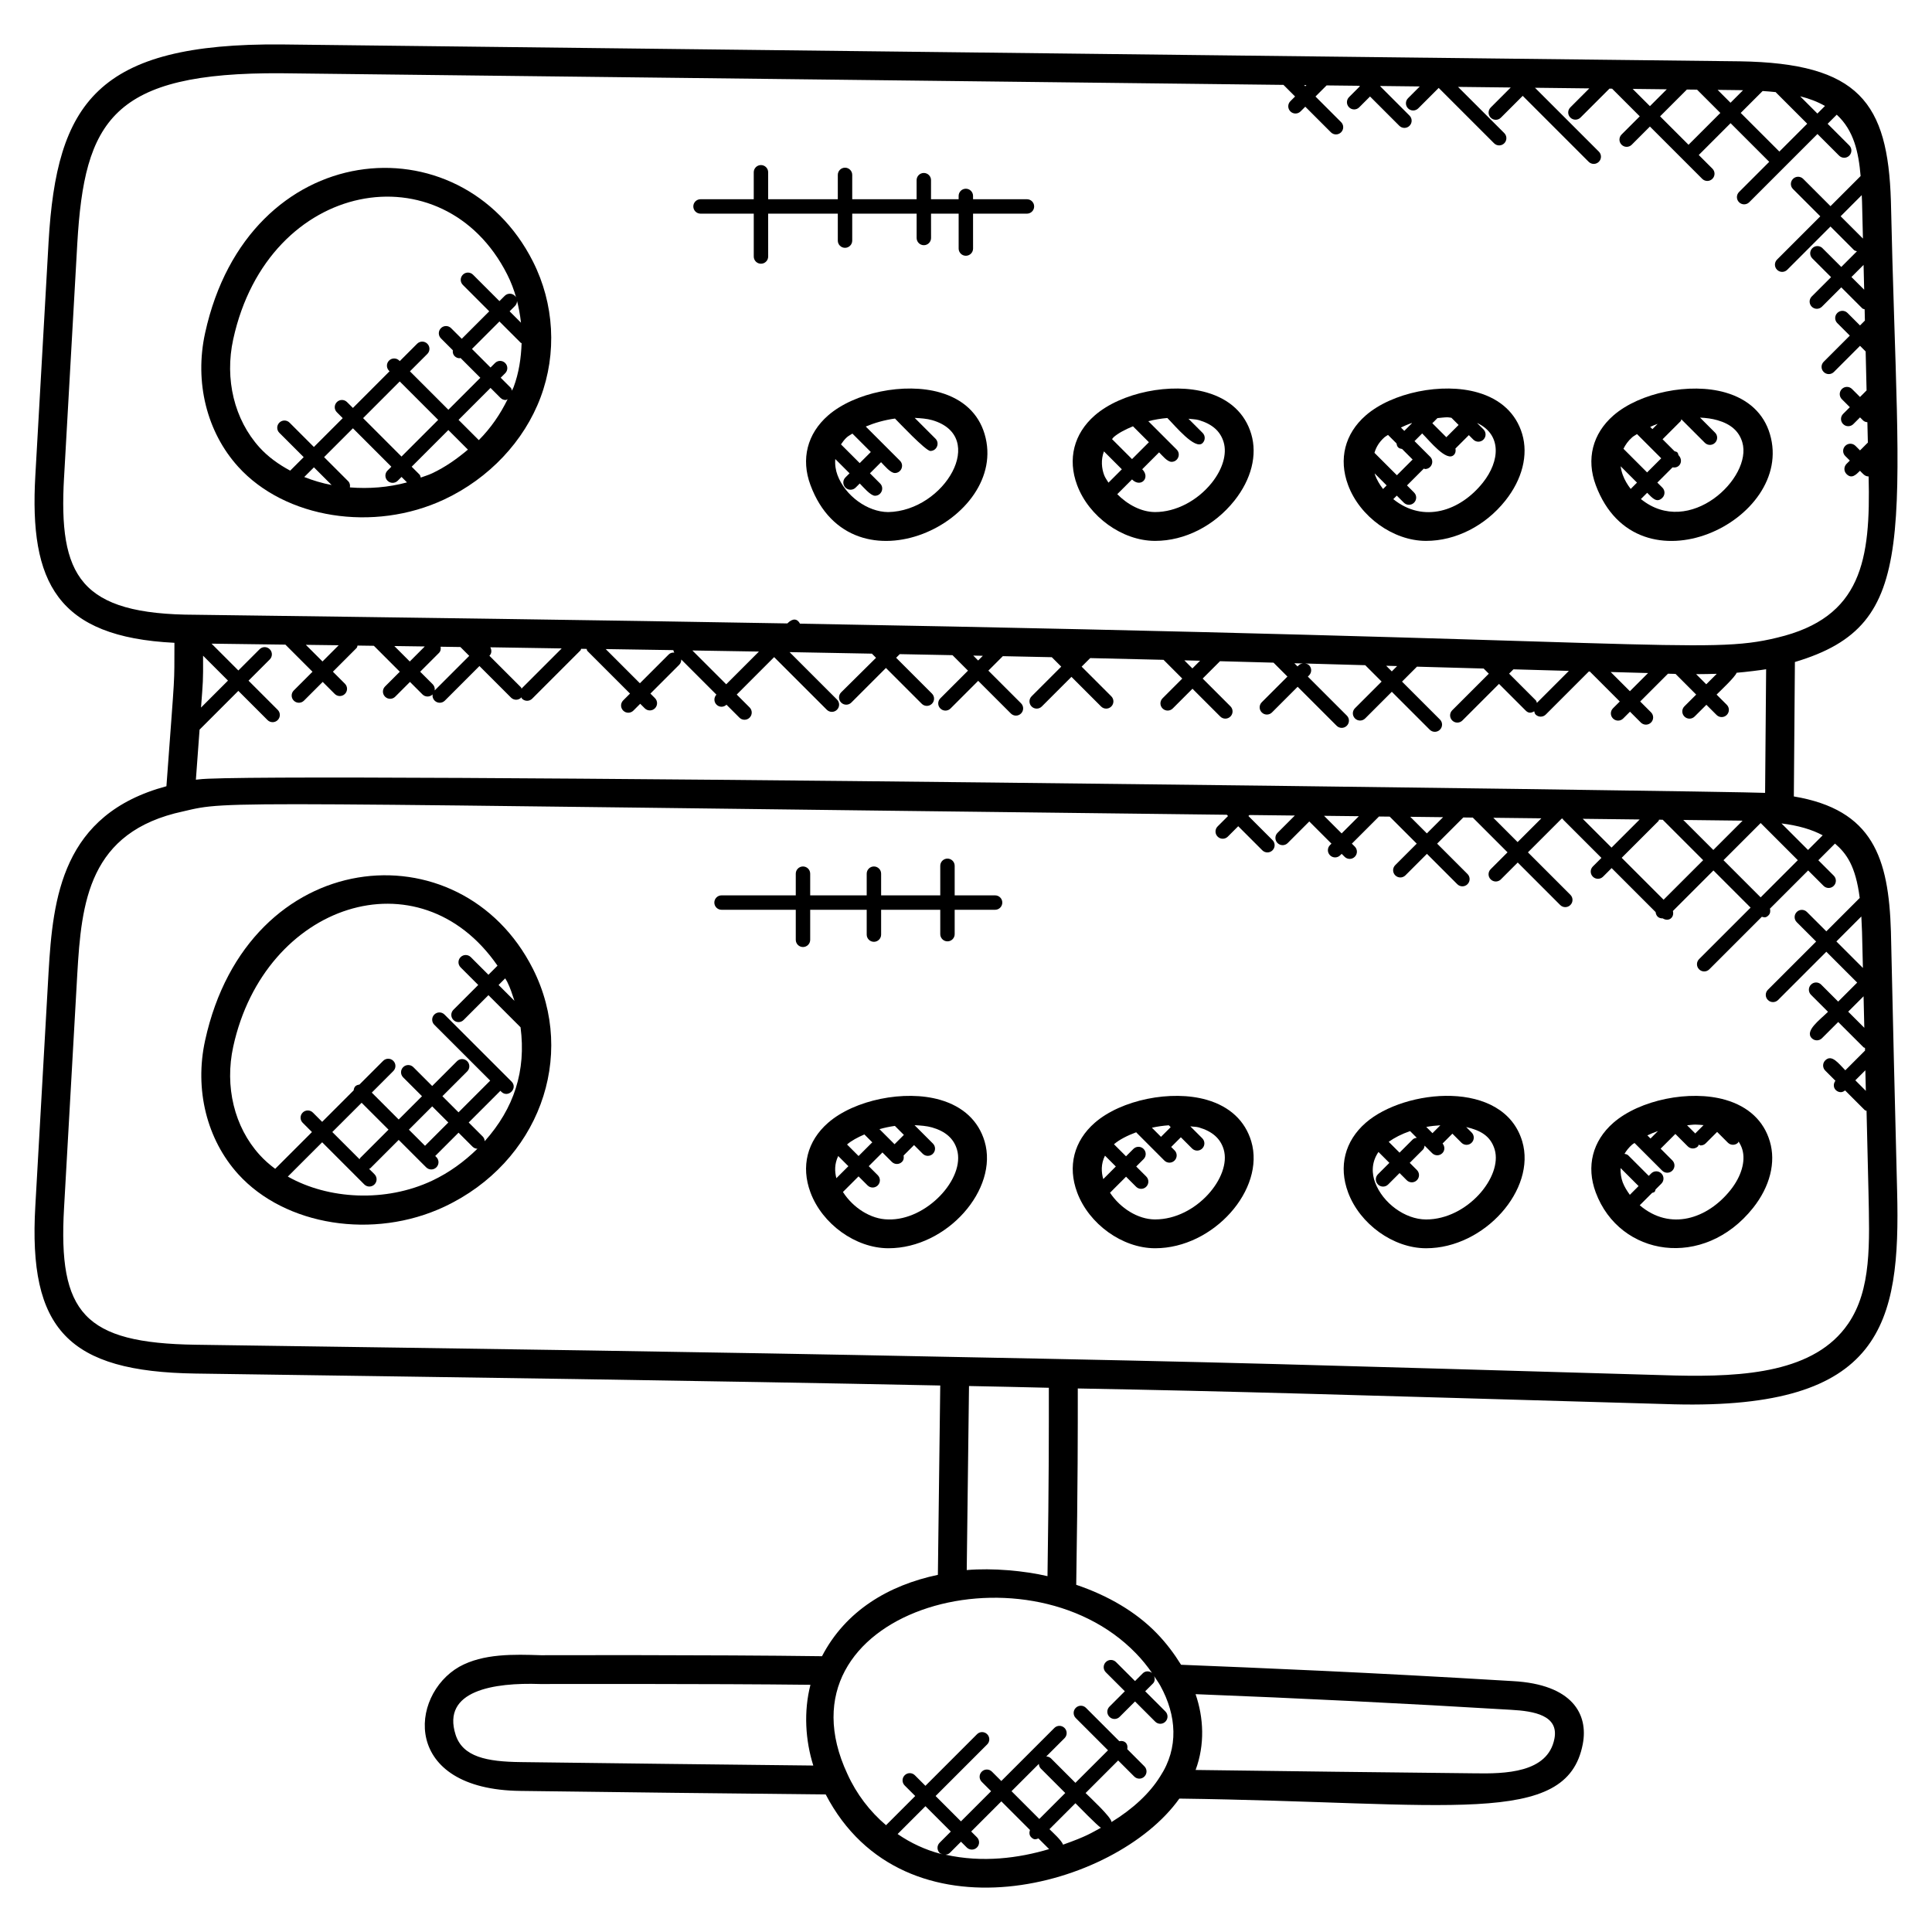
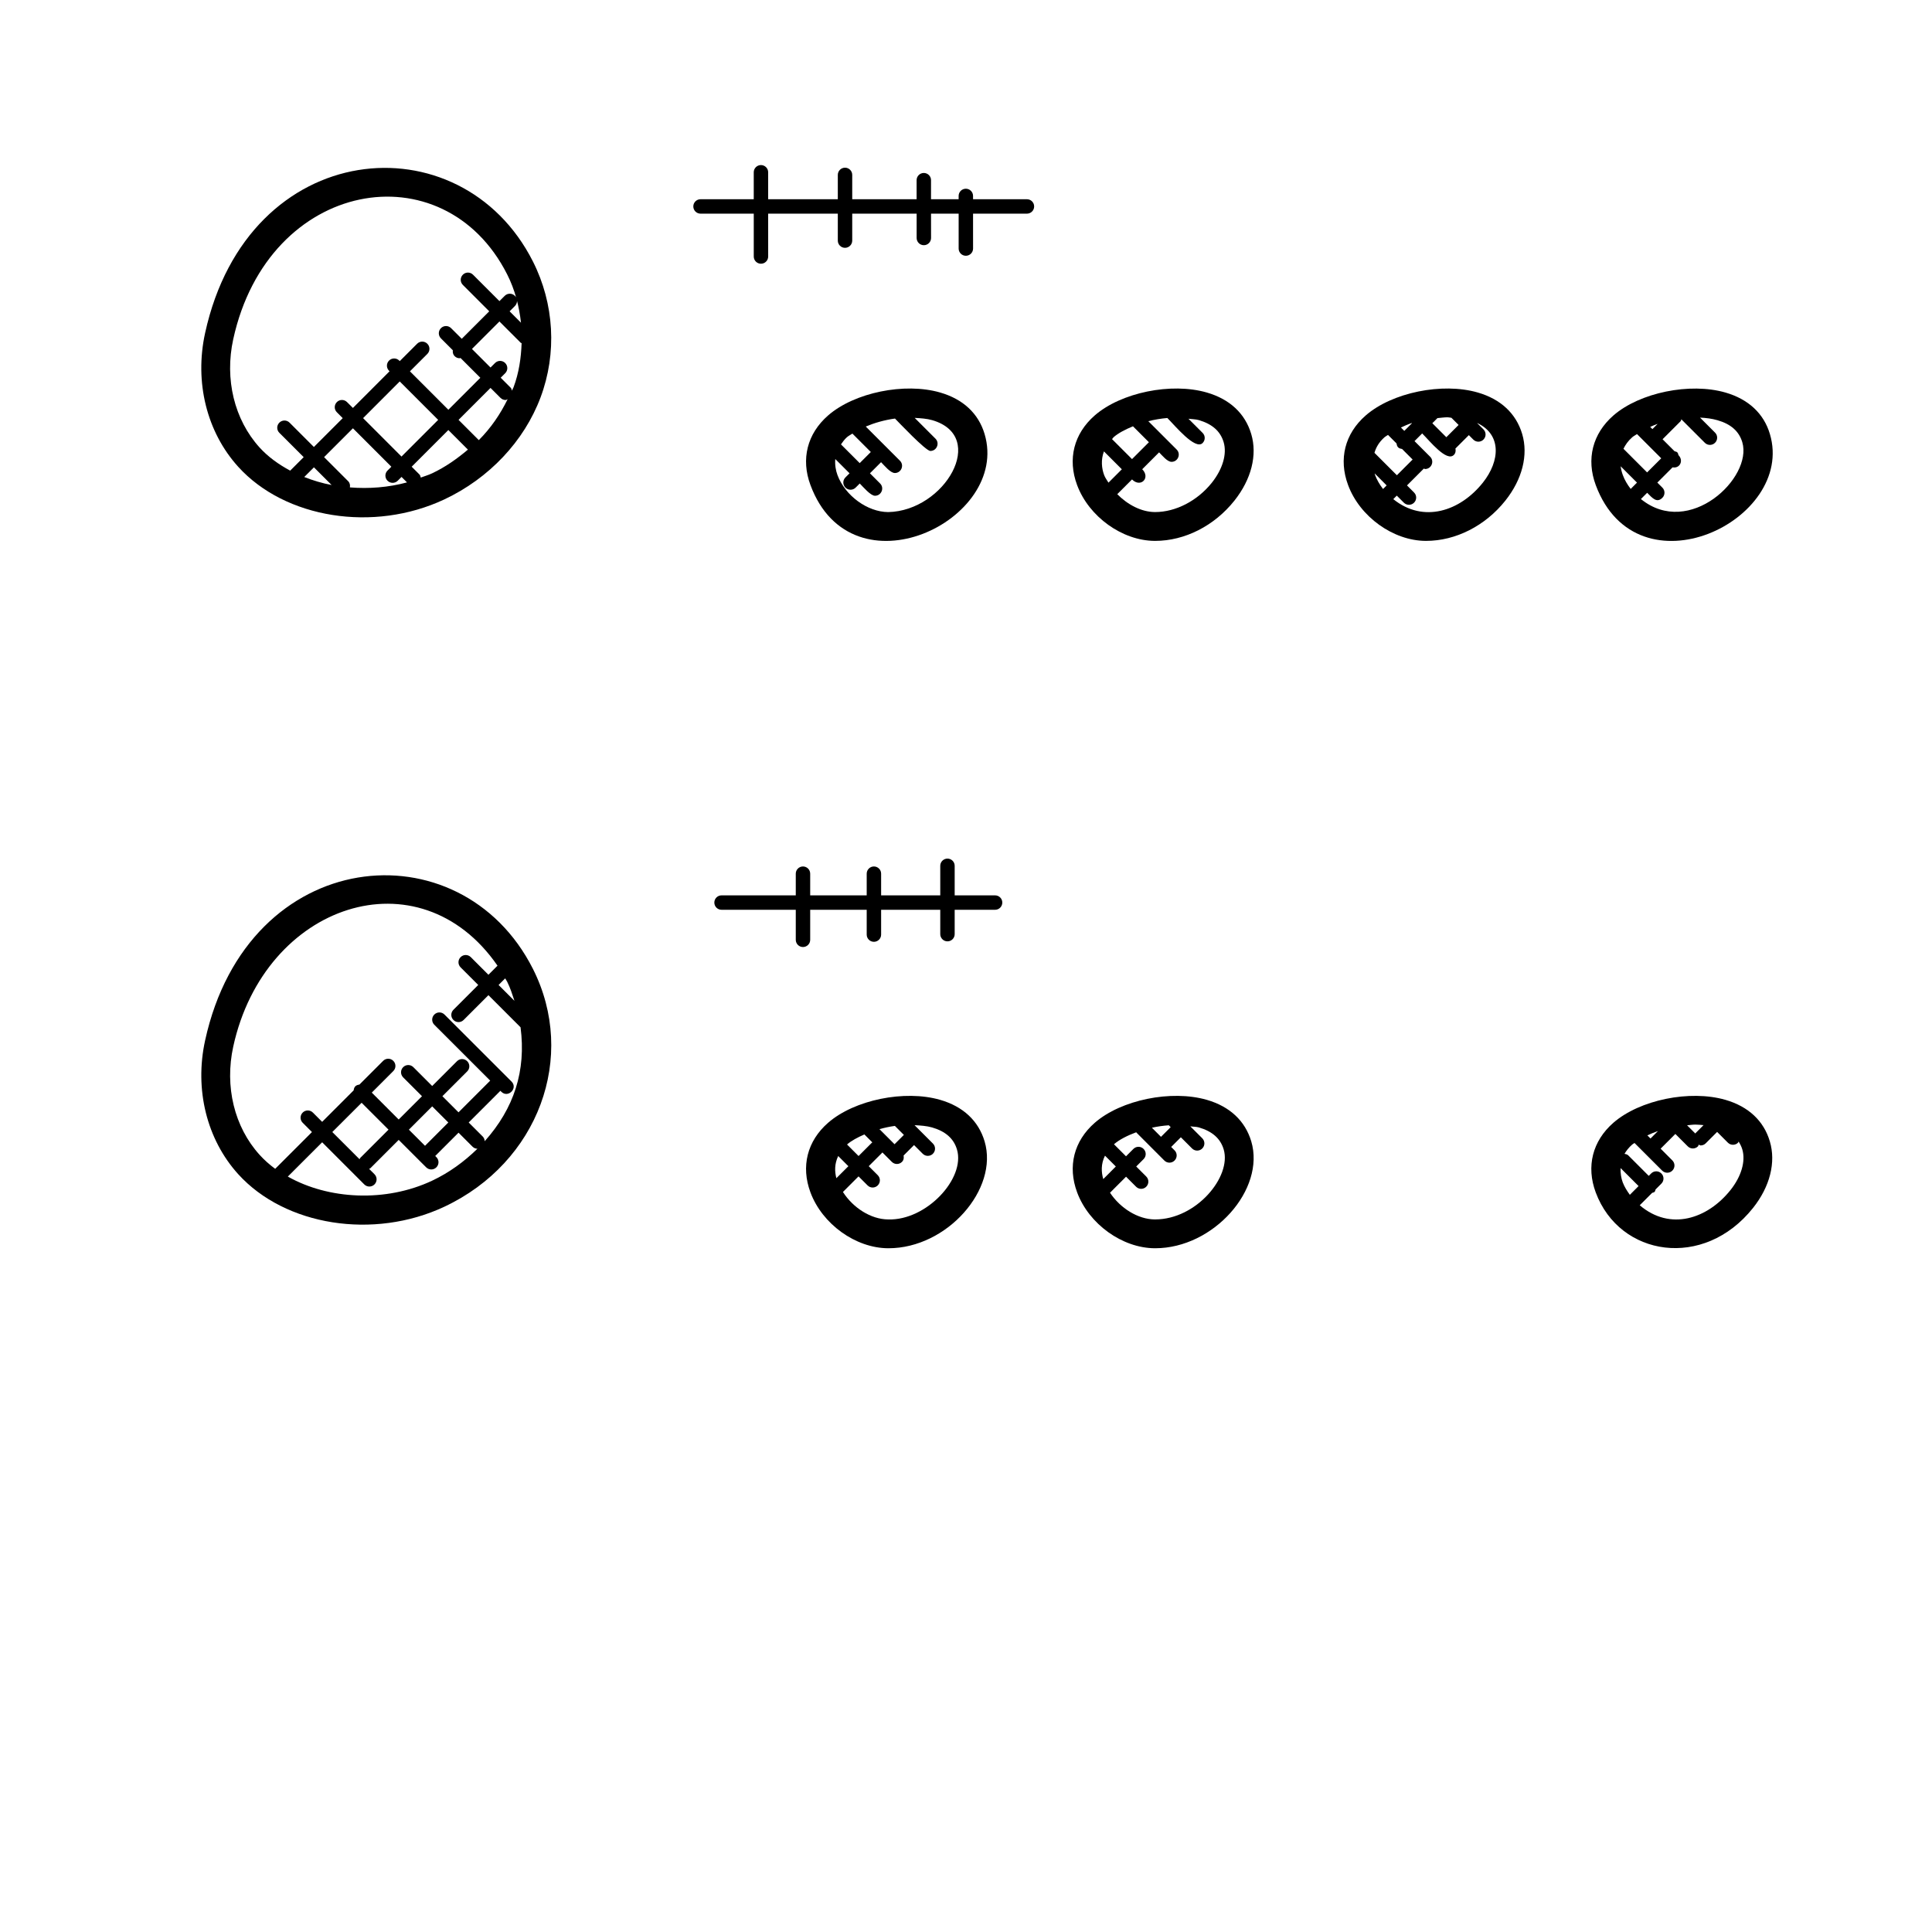
<svg xmlns="http://www.w3.org/2000/svg" fill="#000000" width="800px" height="800px" version="1.1" viewBox="144 144 512 512">
  <g>
    <path d="m329.65 200.62h14.105v11.359c0 1.055 0.855 1.91 1.91 1.91 1.055 0 1.91-0.855 1.91-1.91l-0.004-11.359h18.457v7.144c0 1.055 0.855 1.91 1.91 1.91s1.91-0.855 1.91-1.91v-7.144h17.07v6.449c0 1.055 0.855 1.91 1.91 1.91s1.91-0.855 1.91-1.91l-0.008-6.449h7.32v9.25c0 1.055 0.855 1.91 1.91 1.91 1.055 0 1.91-0.855 1.91-1.91l-0.004-9.25h14.281c1.055 0 1.91-0.855 1.91-1.91 0-1.055-0.855-1.91-1.91-1.91h-14.281v-0.875c0-1.055-0.855-1.91-1.91-1.91-1.055 0-1.91 0.855-1.91 1.91v0.871h-7.32l0.004-5.047c0-1.055-0.855-1.91-1.91-1.91-1.055 0-1.91 0.855-1.91 1.91v5.055h-17.062v-6.453c0-1.055-0.855-1.91-1.91-1.91s-1.91 0.855-1.91 1.91v6.449h-18.457v-7.144c0-1.055-0.855-1.91-1.91-1.91-1.055 0-1.91 0.855-1.91 1.91v7.144h-14.105c-1.055 0-1.91 0.855-1.91 1.91 0.004 1.055 0.859 1.91 1.914 1.91z" />
-     <path d="m188.1 352.36c-27.672 7.434-30.074 29.52-31.234 49.344l-3.508 61.957c-1.887 32.656 8.746 43.84 42.395 44.344 69.465 0.992 134.1 1.863 197.42 3.168l-0.625 50.176c-13.09 2.75-24.457 9.527-30.711 21.566-29.137-0.398-74.48-0.266-74.48-0.266-7.144-0.23-15.273-0.488-21.656 3.062-13.312 7.625-15.281 32.543 16.223 32.898 26.938 0.344 53.953 0.68 80.898 0.938 20.738 39.871 76.816 24.863 93.715 1.098 71.84 0.945 102.65 7.746 106.91-14.426 1.52-7.863-2.648-15.855-18.578-16.711-38.457-2.328-66.641-3.473-87.875-4.328-1.793-2.894-3.894-5.719-6.457-8.359-5.426-5.602-12.816-9.953-21.328-12.832 0.441-28.09 0.414-40.527 0.414-52.031 42.281 0.77 67.328 1.582 158.04 4.199 55.219 1.367 59.992-21.238 59.09-56.547-0.574-22.93-1.145-45.793-1.641-68.77-0.602-19.496-4.754-32.25-25.727-35.777l0.281-35.625c33.711-10.062 27.367-33.223 25.441-122.19-0.809-26.016-8.398-36.504-40.055-37l-83.102-0.957c-0.098-0.008-0.176-0.008-0.273 0l-302.94-3.512c-49.105-0.438-59.727 15.535-61.863 52.328l-3.512 61.953c-1.625 28.352 5.777 42.762 36.863 44.289-0.055 12.191 0.266 5.496-2.121 38.008zm317.7-32.078 4.344 4.344-7.062 7.062c-0.75 0.75-0.75 1.953 0 2.703s1.953 0.75 2.703 0l7.062-7.062 10.047 10.047c0.75 0.75 1.953 0.75 2.703 0s0.75-1.953 0-2.695l-10.047-10.047 3.945-3.945c0.008 0 0-0.008 0.008-0.016l17.68 0.496 1.367 1.367-9.695 9.695c-0.75 0.75-0.75 1.953 0 2.703s1.953 0.75 2.703 0l9.695-9.695 7.078 7.078c0.785 0.785 1.496 0.625 2.258 0.184 0.082 0.297 0.121 0.617 0.359 0.855 0.75 0.75 1.953 0.75 2.703 0l11.406-11.406 0.258 0.008 7.945 7.945-1.801 1.801c-0.75 0.75-0.75 1.953 0 2.703s1.953 0.75 2.703 0l1.801-1.801 2.871 2.871c0.75 0.75 1.953 0.75 2.703 0s0.75-1.953 0-2.703l-2.871-2.871 7.367-7.367c2.047 0.055 2 0.055 2 0.055l5.473 5.481-3.121 3.113c-0.75 0.75-0.75 1.953 0 2.703s1.953 0.75 2.703 0l3.121-3.113 2.695 2.695c0.75 0.75 1.953 0.75 2.703 0s0.75-1.953 0-2.703l-2.695-2.695c0.801-0.801 4.969-4.703 5.305-5.785 2.434-0.191 6.512-0.711 7.824-0.93l-0.273 32.762c-7.633-0.465-400.76-5.656-415.05-3.574-0.266 0.039-0.543 0.039-0.809 0.082l0.977-13.266 10.273-10.273 7.734 7.734c0.75 0.75 1.953 0.75 2.703 0s0.75-1.953 0-2.703l-7.734-7.734 5.625-5.625c0.75-0.75 0.75-1.953 0-2.703s-1.953-0.75-2.695 0l-5.625 5.625-7.106-7.106c6.586 0.082 13.055 0.176 19.57 0.258l7.184 7.184-4.961 4.961c-0.75 0.75-0.75 1.953 0 2.695 0.75 0.75 1.953 0.75 2.703 0l4.961-4.961 3.184 3.184c0.75 0.75 1.953 0.75 2.703 0s0.75-1.953 0-2.703l-3.184-3.184 6.258-6.266c0.184-0.184 0.184-0.434 0.273-0.664 1.457 0.023 2.879 0.039 4.328 0.062l6.871 6.871-3.91 3.91c-0.75 0.75-0.75 1.953 0 2.703s1.953 0.75 2.695 0l3.91-3.91 3.305 3.305c0.75 0.75 1.953 0.75 2.703 0s0.75-1.953 0-2.703l-3.305-3.305 4.977-4.977c0.457-0.457 0.535-1.062 0.434-1.648 1.75 0.023 3.512 0.055 5.25 0.078l2.344 2.344-9.168 9.168c-0.75 0.75-0.75 1.953 0 2.695 0.75 0.75 1.953 0.75 2.703 0l9.168-9.168 8.367 8.367c0.75 0.75 1.953 0.75 2.703 0 0.031-0.031 0.016-0.078 0.047-0.105 0.078 0.121 0.055 0.281 0.16 0.383 0.75 0.75 1.953 0.75 2.703 0l12.793-12.793c0.113-0.113 0.09-0.281 0.176-0.418 0.48 0.008 0.969 0.016 1.449 0.023 0.09 0.191 0.078 0.414 0.238 0.574l11.266 11.266-1.809 1.809c-0.75 0.75-0.75 1.953 0 2.703s1.953 0.75 2.703 0l1.809-1.809 1.199 1.199c0.75 0.75 1.953 0.75 2.703 0s0.75-1.953 0-2.695l-1.199-1.207 7.633-7.633c0.391-0.391 0.551-0.902 0.535-1.406l9.32 9.32c-0.703 0.75-0.711 1.914 0.023 2.648 0.703 0.703 1.84 0.785 2.648 0.023l3.426 3.426c0.75 0.75 1.953 0.75 2.703 0s0.75-1.953 0-2.703l-3.414-3.414 9.914-9.922 13.953 13.945c0.75 0.75 1.953 0.75 2.703 0s0.75-1.953 0-2.703l-12.566-12.566c7.305 0.129 14.559 0.266 21.816 0.406l1.098 1.098-9.246 9.16c-0.75 0.75-0.75 1.953 0 2.703s1.953 0.75 2.703 0l9.168-9.168 9.488 9.488c0.75 0.75 1.953 0.75 2.703 0s0.75-1.953 0-2.703l-9.488-9.488 0.961-0.961c4.664 0.09 9.328 0.184 13.977 0.273l4.106 4.106-7.328 7.328c-0.75 0.75-0.75 1.953 0 2.695 0.75 0.75 1.953 0.75 2.703 0l7.328-7.328 8.656 8.656c0.75 0.75 1.953 0.75 2.695 0 0.75-0.75 0.75-1.953 0-2.703l-8.656-8.656 3.832-3.832c4.32 0.09 8.664 0.176 12.977 0.273l2.504 2.504-7.856 7.856c-0.75 0.75-0.75 1.953 0 2.703s1.953 0.75 2.703 0l7.856-7.856 7.856 7.856c0.75 0.75 1.953 0.75 2.703 0s0.75-1.953 0-2.703l-7.856-7.856 2.266-2.266c6.481 0.145 12.961 0.305 19.441 0.457l4.961 4.969-5.223 5.223c-0.75 0.75-0.75 1.953 0 2.695 0.75 0.75 1.953 0.75 2.703 0l5.223-5.223 7.359 7.359c0.75 0.75 1.953 0.75 2.703 0s0.75-1.953 0-2.703l-7.359-7.359 4.594-4.594c4.727 0.121 9.457 0.25 14.184 0.383l3.688 3.688-6.801 6.801c-0.75 0.75-0.75 1.953 0 2.703s1.953 0.75 2.703 0l6.801-6.801 10.328 10.328c0.75 0.75 1.953 0.75 2.703 0s0.75-1.953 0-2.695l-10.328-10.328 0.32-0.32c0.75-0.75 0.75-1.953 0-2.703-0.297-0.297-0.695-0.391-1.082-0.449 3.676 0.113 2.629 0.074 15.965 0.449zm5.551 0.152 2.902 0.082-1.414 1.414zm87.609 2.133-2.785 2.777-2.695-2.695c0.137 0 0.25 0.008 0.391 0.008 1.488 0 3.984-0.055 5.09-0.09zm-47.672 7.707c-0.09-0.23-0.09-0.488-0.281-0.672l-7.078-7.078 1.145-1.145 14.695 0.414zm19.559-8.184 9.91 0.273-4.816 4.816zm39.746 59.719-9.848-9.848 9.848-9.848 9.848 9.848zm-25.723 0.625-11.105-11.105 9.742-9.734c0.098-0.098 0.078-0.25 0.152-0.367l0.977 0.008 10.719 10.719zm-80.762-22.129-4.559 4.559-4.664-4.664zm66.961 8.32-7.633-7.633 15.098 0.176zm19.02-7.328 14.945 0.176c0.25 0.008 0.52 0.023 0.77 0.023l-7.754 7.754zm26.023 0.922c4.465 0.551 8.039 1.602 10.922 3.144l-3.887 3.887zm-63.633-1.355-6.297 6.297-6.441-6.441zm-26.047-0.301-4.297 4.297-4.398-4.398zm-301.38-45.676c2.887 0.039 5.824 0.078 8.703 0.113l-4.289 4.297zm23.449 0.32c2.703 0.039 5.383 0.078 8.07 0.113l-3.977 3.984zm78.984 1.176c5.887 0.098 11.785 0.191 17.641 0.289l-8.672 8.672zm-4.777 0.562c-0.543-0.047-1.082 0.082-1.496 0.496l-7.633 7.633-9.062-9.062c5.992 0.09 11.969 0.184 17.922 0.281 0.086 0.227 0.102 0.469 0.27 0.652zm79.219 0.793c0.848 0.016 1.688 0.039 2.535 0.055l-1.246 1.246zm55.938 1.262c1.391 0.039 2.777 0.062 4.168 0.098l-2.039 2.039zm30 1.609-0.84-0.84c0.754 0.023 1.52 0.039 2.273 0.062-0.406 0.055-0.809 0.152-1.113 0.465zm-195.01-4.769-10.586 10.586c-0.031 0.031-0.016 0.078-0.047 0.105-0.078-0.121-0.055-0.281-0.16-0.383l-8.367-8.367 0.039-0.039c0.602-0.602 0.586-1.473 0.207-2.199 0.414 0.008 0.84 0.016 1.25 0.016 5.938 0.098 11.777 0.188 17.664 0.281zm-95.039 2.176v-0.25l6.602 6.602-7.144 7.144c0.523-7.094 0.574-6.68 0.543-13.496zm224.14 193.76c0 10.398 0.039 24.176-0.359 49.922-6.082-1.426-14.527-2.207-21.402-1.617l0.602-48.77c7.031 0.137 14.098 0.289 21.16 0.465zm-139.96 99.195c-9-0.098-15.375-1.375-17.258-7.25-3.742-11.711 10.121-13.863 22.367-13.441 0 0 46.289-0.098 71.672 0.207-1.824 7.07-1.352 14.727 0.754 21.398-25.824-0.266-51.711-0.594-77.535-0.914zm99.883 19.066 7.375-7.375 6.719 6.719-2.961 2.961c-0.75 0.75-0.75 1.953 0 2.703 0.23 0.23 0.535 0.25 0.824 0.344-0.199-0.047-0.391-0.062-0.582-0.105-4.07-1.07-7.906-2.856-11.375-5.246zm12.68 5.477c0.414-0.047 0.832-0.16 1.152-0.48l2.961-2.961 1.527 1.527c0.75 0.75 1.953 0.75 2.703 0s0.75-1.953 0-2.703l-1.527-1.527 7.992-7.992 7.586 7.586c-0.223 0.664-0.207 1.391 0.32 1.922 0.785 0.785 1.25 0.551 1.922 0.32l2.832 2.824c-8.086 2.414-17.645 3.668-27.469 1.484zm24.75-24.07c0.023 0.449 0.176 0.902 0.52 1.25l6.473 6.473-6.879 6.879-7.359-7.359zm6.402 21.414c-0.289-1.055-2.754-3.266-3.594-4.106l6.879-6.879c0.754 0.754 5.832 5.969 6.754 6.504-2.672 1.441-3.68 2.219-10.039 4.481zm118.7-35.742c6.223 0.336 12.711 1.512 11.527 7.656-1.75 9.121-13.168 9.312-21.184 9.176-24.602-0.246-49.289-0.566-73.906-0.887 2.496-6.742 2.137-13.848-0.008-20.09 27.66 1.078 55.605 2.457 83.57 4.144zm-95.105-9.77c-0.75-0.559-1.777-0.582-2.457 0.098l-2.055 2.055-5.039-5.031c-0.75-0.75-1.953-0.75-2.703 0s-0.75 1.953 0 2.703l5.039 5.031-4.078 4.078c-0.75 0.75-0.75 1.953 0 2.703s1.953 0.75 2.703 0l4.078-4.078 5.352 5.352c0.75 0.75 1.953 0.75 2.695 0 0.75-0.75 0.75-1.953 0-2.703l-5.352-5.352 2.055-2.055c0.535-0.535 0.551-1.273 0.312-1.945 0.566 0.855 1.191 1.703 1.664 2.566 4.289 7.824 4.914 16.406-0.062 24l-0.047 0.07c-2.727 4.391-7.184 8.543-12.848 12.023 0.016-1.258-5.894-6.711-6.871-7.688l8.633-8.633 4.258 4.258c0.75 0.75 1.953 0.75 2.695 0 0.75-0.75 0.75-1.953 0-2.703l-4.539-4.551c0.297-1.441-0.68-2.414-2.113-2.113l-8.832-8.832c-0.75-0.75-1.953-0.75-2.703 0s-0.75 1.953 0 2.703l8.543 8.543-8.637 8.621-6.473-6.473c-0.344-0.344-0.793-0.488-1.25-0.52l4.84-4.84c0.75-0.75 0.75-1.953 0-2.703s-1.953-0.75-2.703 0l-14.055 14.055-2.481-2.481c-0.75-0.75-1.953-0.75-2.703 0s-0.75 1.953 0 2.703l2.481 2.481-7.992 7.992-6.719-6.719 13.672-13.672c0.75-0.75 0.75-1.953 0-2.703s-1.953-0.75-2.695 0l-13.672 13.672-2.793-2.793c-0.75-0.75-1.953-0.75-2.703 0s-0.75 1.953 0 2.703l2.793 2.793-7.734 7.734c-4.297-3.648-7.84-8.273-10.238-13.574-20.047-42.914 47.09-62.289 76.441-32 1.648 1.68 3.039 3.441 4.293 5.223zm184.45-92.512c-8.793 12.816-27.297 14.129-45.906 13.688-100.03-2.894-115.82-3.488-194.58-4.984-60.609-1.25-122.59-2.106-197.4-3.168-29.633-0.426-36.496-8.41-34.895-36.281l3.504-61.945c1.105-19.047 2.992-37.762 28.074-43.121 12.848-3 5.328-2.246 276.55 0.895l0.336 0.336-2.754 2.754c-0.75 0.75-0.75 1.953 0 2.703s1.953 0.75 2.703 0l2.754-2.754 6.383 6.383c0.75 0.75 1.953 0.75 2.703 0s0.75-1.953 0-2.703l-6.383-6.383 0.266-0.266 12.031 0.137-4.586 4.586c-0.75 0.75-0.75 1.953 0 2.703s1.953 0.75 2.703 0l5.711-5.719 5.879 5.879-0.383 0.383c-0.75 0.75-0.75 1.953 0 2.703s1.953 0.75 2.703 0l0.383-0.383 0.777 0.777c0.75 0.75 1.953 0.75 2.703 0s0.75-1.953 0-2.703l-0.777-0.777 7.191-7.191 2.84 0.031 7.16 7.16-5.695 5.695c-0.75 0.75-0.75 1.953 0 2.703s1.953 0.75 2.703 0l5.695-5.695 8.047 8.047c0.75 0.75 1.953 0.75 2.703 0s0.75-1.953 0-2.703l-8.047-8.047 6.938-6.938 2.512 0.031 9.207 9.207-4.465 4.465c-0.75 0.75-0.75 1.953 0 2.703s1.953 0.75 2.703 0l4.465-4.465 11.25 11.258c0.75 0.75 1.953 0.75 2.703 0s0.75-1.953 0-2.703l-11.25-11.25 8.93-8.93h0.297c0.055 0.078 0.031 0.176 0.098 0.246l10.152 10.152-2.273 2.273c-0.75 0.75-0.75 1.953 0 2.703s1.953 0.75 2.703 0l2.273-2.273 11.656 11.656c0.145 1.191 0.93 1.703 1.879 1.664 1.594 1.008 3.152-0.238 2.703-1.953l10.742-10.742 9.848 9.848-13.648 13.648c-0.75 0.75-0.75 1.953 0 2.703s1.953 0.75 2.703 0l13.922-13.922c0.633 0.152 1.055 0.336 1.77-0.383 0.488-0.488 0.535-1.145 0.383-1.777l10.121-10.121 4.082 4.082c0.75 0.75 1.953 0.75 2.703 0s0.75-1.953 0-2.703l-4.082-4.082 4.414-4.414c3.008 2.594 5.465 5.863 6.551 14.406l-8.848 8.848-5.137-5.129c-0.75-0.75-1.953-0.75-2.703 0s-0.75 1.953 0 2.703l5.137 5.129-12.785 12.785c-0.75 0.75-0.75 1.953 0 2.703s1.953 0.75 2.703 0l12.785-12.785 8.176 8.176-5.039 5.039-4.504-4.504c-0.75-0.75-1.953-0.75-2.695 0-0.75 0.75-0.75 1.953 0 2.703l4.504 4.504c-2.082 2.082-6.258 5.039-4.297 7 0.75 0.75 1.953 0.75 2.703 0l4.297-4.297 6.703 6.695c0.105 0.113 0.273 0.09 0.398 0.168 0.008 0.238 0.008 0.465 0.016 0.703l-5.231 5.231c-1.754-1.754-3.582-4.367-5.32-2.625-0.75 0.75-0.75 1.953 0 2.703l2.695 2.695c-0.566 0.75-0.586 1.785 0.098 2.465 0.375 0.375 0.863 0.559 1.352 0.559 0.406 0 0.777-0.207 1.113-0.465l5.215 5.215c0.129 0.129 0.32 0.105 0.473 0.191 0.176 7.152 0.336 14.297 0.512 21.449 0.27 13.531 0.859 25.906-5.41 35.012zm4.711-61.746-2.785-2.793 2.656-2.656c0.043 1.816 0.082 3.633 0.129 5.449zm-0.406-16.711-4.273-4.273 4.078-4.078c0.066 2.789 0.137 5.574 0.195 8.352zm-0.602-25.344c0.07 3.168 0.152 6.32 0.23 9.488l-7.031-7.031 6.617-6.617c0.078 1.414 0.145 2.84 0.184 4.16zm0-193.58c0.07 3.258 0.16 6.512 0.238 9.77l-5.91-5.91 5.594-5.602c0.023 0.574 0.062 1.184 0.078 1.742zm0.406 16.746c0.055 2.191 0.105 4.391 0.16 6.578l-3.375-3.363zm-22.316-30.031-10.242-10.238 5.809-5.809c1.176 0.07 2.336 0.176 3.496 0.297 0.023 0.031 0.016 0.07 0.039 0.09l8.281 8.281zm5.512-14.648c2.383 0.594 4.594 1.426 6.574 2.566l-2.008 2.008zm-15.137-1.609-3.32 3.32-3.414-3.414 5.742 0.07c0.336 0 0.664 0.016 0.992 0.023zm-21.984 6.922 7.106-7.106 2.688 0.031 6.176 6.176-8.434 8.434zm-2.695-2.699-4.578-4.574 9.047 0.105zm-91.027-5.574-0.305 0.305-0.312-0.312zm-329.24 103.93 3.504-61.945c1.902-32.578 9.145-45.449 54.16-45.129l265.49 3.078 3.078 3.078-1.246 1.246c-0.75 0.75-0.75 1.953 0 2.703s1.953 0.75 2.703 0l1.246-1.246 6.785 6.785c0.75 0.75 1.953 0.75 2.703 0s0.75-1.953 0-2.695l-6.785-6.785 2.945-2.945 8.68 0.098 0.137 0.137-2.863 2.863c-0.75 0.75-0.75 1.953 0 2.703s1.953 0.75 2.695 0l2.863-2.863 7.762 7.762c0.75 0.75 1.953 0.75 2.703 0s0.75-1.953 0-2.695l-7.773-7.781 0.07-0.07 10.426 0.121-3.113 3.113c-0.75 0.75-0.75 1.953 0 2.695 0.75 0.75 1.953 0.75 2.703 0l5.418-5.418 14.672 14.672c0.75 0.75 1.953 0.75 2.703 0s0.75-1.953 0-2.703l-12.254-12.242 13.969 0.16-5.305 5.305c-0.75 0.75-0.75 1.953 0 2.695 0.75 0.75 1.953 0.75 2.695 0l5.785-5.785 17.473 17.473c0.75 0.75 1.953 0.75 2.703 0s0.75-1.953 0-2.695l-16.926-16.922 14.398 0.168-5.031 5.031c-0.75 0.75-0.75 1.953 0 2.695 0.75 0.75 1.953 0.75 2.703 0l7.672-7.664 0.688 0.008 7.336 7.336-4.816 4.816c-0.75 0.75-0.75 1.953 0 2.703s1.953 0.75 2.695 0l4.816-4.816 13.855 13.855c0.75 0.75 1.953 0.75 2.703 0s0.75-1.953 0-2.695l-3.617-3.617 8.434-8.434 10.242 10.242-8 8c-0.75 0.75-0.75 1.953 0 2.703s1.953 0.75 2.703 0l9.328-9.328c0.008-0.008 0.016 0 0.023-0.008s0-0.016 0.008-0.023l8.719-8.719 5.734 5.734c0.75 0.75 1.953 0.75 2.695 0 0.75-0.75 0.75-1.953 0-2.703l-5.734-5.734 2.414-2.414c4.551 4.176 5.793 9.992 6.328 16.258l-7.984 7.984-7.231-7.231c-0.75-0.75-1.953-0.75-2.703 0s-0.75 1.953 0 2.695l7.231 7.231-11.457 11.457c-0.75 0.75-0.75 1.953 0 2.703s1.953 0.75 2.703 0l11.457-11.457 6.207 6.215c0.223 0.223 0.527 0.246 0.809 0.336l-4.16 4.16-4.977-4.969c-0.75-0.75-1.953-0.75-2.695 0-0.75 0.75-0.75 1.953 0 2.703l4.969 4.969-5.121 5.121c-0.75 0.75-0.75 1.953 0 2.703s1.953 0.75 2.703 0l5.121-5.121 5.551 5.551c0.176 0.176 0.426 0.176 0.641 0.266 0.023 0.992 0.047 1.992 0.07 2.984l-1.297 1.297-3.312-3.312c-0.75-0.75-1.953-0.75-2.703 0s-0.75 1.953 0 2.695l3.312 3.312-6.922 6.93c-0.75 0.75-0.75 1.953 0 2.703s1.953 0.75 2.703 0l6.922-6.93 1.496 1.496c0.082 3.441 0.16 6.887 0.246 10.32l-1.742 1.742-2.113-2.113c-0.75-0.75-1.953-0.75-2.695 0-0.75 0.75-0.75 1.953 0 2.703l2.113 2.113-1.777 1.777c-0.75 0.75-0.75 1.953 0 2.703 0.375 0.375 0.863 0.559 1.352 0.559s0.977-0.184 1.352-0.559l1.777-1.777 0.816 0.816c0.312 0.312 0.727 0.418 1.129 0.465 0.047 1.793 0.082 3.594 0.129 5.391l-2.078 2.078-1.207-1.207c-0.75-0.75-1.953-0.75-2.703 0s-0.75 1.953 0 2.695l1.207 1.207-0.871 0.871c-0.75 0.75-0.75 1.953 0 2.703 1.344 1.344 2.457 0.238 3.566-0.871 0.754 0.754 1.266 1.504 2.289 1.504 0.535 22.121-1.762 37.395-24.242 42.723-19.023 4.672-31.559 0.312-258.96-3.711-0.703-1.336-1.895-1.527-3.352-0.062-50.648-0.887-102.39-1.586-156.83-2.297-30.719-0.043-36.336-10.25-34.848-36.426z" />
    <path d="m261.75 276.35c11.855-5.574 21.152-15.426 25.504-27.039 4.383-11.695 3.641-24.832-2.031-36.031-19.098-37.746-75.457-33.129-86.867 18.969-2.856 13.008 0.434 26.258 8.785 35.465 12.426 13.699 35.891 17.43 54.609 8.637zm-37.121-5.938 2.566-2.566 4.688 4.688c-2.531-0.48-4.941-1.207-7.254-2.121zm12.098 2.754c0.09-0.582 0-1.176-0.441-1.625l-6.398-6.398 7.641-7.641 10.184 10.184-1.016 1.016c-0.75 0.75-0.75 1.953 0 2.695 0.375 0.375 0.863 0.559 1.352 0.559s0.977-0.184 1.352-0.559l1.008-1.008 1.449 1.449c-4.953 1.344-10.105 1.727-15.129 1.328zm3.496-18.359 9.711-9.719 10.184 10.184-9.719 9.719zm18.281 14.633c-0.969 0.457-2 0.75-3 1.121-0.09-0.281-0.113-0.594-0.344-0.816l-2.062-2.062 9.719-9.719 5.184 5.191c-2.887 2.434-5.992 4.637-9.496 6.285zm12.383-8.801-5.367-5.367 8.473-8.473 2.648 2.648c0.375 0.375 0.863 0.559 1.352 0.559 0.191 0 0.352-0.16 0.535-0.223-1.93 3.973-4.449 7.652-7.641 10.855zm8.77-13.121c-0.09-0.266-0.105-0.559-0.32-0.77l-2.648-2.648 1.191-1.191c0.75-0.75 0.75-1.953 0-2.703s-1.953-0.75-2.695 0l-1.191 1.191-4.922-4.922 7.281-7.281 5.648 5.648c0.062 0.062 0.16 0.039 0.23 0.09-0.137 3.961-0.719 7.91-2.129 11.68-0.117 0.328-0.316 0.602-0.445 0.906zm-73.848-13.625c9.312-42.543 55.77-50.426 72.602-17.168 2.047 4.039 3.16 8.391 3.656 12.793l-3.016-3.016 1.406-1.406c0.75-0.75 0.75-1.953 0-2.695-0.75-0.75-1.953-0.75-2.703 0l-1.398 1.398-7-7c-0.75-0.75-1.953-0.75-2.695 0-0.75 0.75-0.75 1.953 0 2.703l6.992 7-7.281 7.281-2.824-2.816c-0.75-0.75-1.953-0.75-2.695 0-0.75 0.75-0.75 1.953 0 2.703l3.152 3.152c-0.07 0.559 0.047 1.129 0.473 1.559 0.375 0.375 0.863 0.559 1.352 0.559 0.078 0 0.137-0.078 0.207-0.082l5.258 5.258-8.473 8.473-10.184-10.184 4.609-4.609c0.75-0.75 0.75-1.953 0-2.703s-1.953-0.75-2.703 0l-4.602 4.602-0.137-0.137c-0.75-0.75-1.953-0.75-2.703 0s-0.75 1.953 0 2.695l0.137 0.137-9.711 9.719-1.559-1.551c-0.75-0.75-1.953-0.75-2.695 0-0.75 0.75-0.75 1.953 0 2.695l1.551 1.559-7.641 7.641-6.449-6.449c-0.75-0.75-1.953-0.75-2.703 0s-0.75 1.953 0 2.695l6.449 6.449-3.574 3.574c-3.066-1.645-5.867-3.652-8.109-6.125-6.695-7.383-9.309-18.109-6.988-28.703z" />
    <path d="m393.15 248.02c-9.41-2.727-22.734 0-29.695 6.078-5.535 4.832-7.246 11.566-4.672 18.457 11.016 29.617 52.977 9.352 46.145-13.535-1.617-5.441-5.688-9.242-11.777-11zm-24.68 11.824c0.391-0.336 0.953-0.625 1.426-0.938l4.879 4.879-2.945 2.945-4.961-4.961c0.457-0.652 0.891-1.301 1.602-1.926zm10.906 19.863c-5.504-0.031-11.406-4.344-13.441-9.824-0.449-1.207-0.711-2.68-0.574-4.231l3.777 3.777-1.09 1.09c-0.75 0.75-0.75 1.953 0 2.703 0.375 0.375 0.863 0.559 1.352 0.559 0.488 0 0.977-0.184 1.352-0.559l1.09-1.09c0.91 0.91 2.863 3.25 4.039 3.25 1.688 0 2.559-2.055 1.352-3.258l-2.688-2.695 2.945-2.945c0.91 0.918 2.481 2.871 3.656 2.871 1.688 0 2.551-2.055 1.352-3.258l-9.062-9.062c2.336-0.977 4.961-1.734 7.746-2.113 0.902 0.902 8.137 8.586 9.375 8.586 1.688 0 2.551-2.055 1.352-3.258l-5.504-5.504c1.602 0.082 3.207 0.191 4.641 0.602 14.801 4.297 3.324 24.07-11.668 24.359z" />
    <path d="m450.01 287.34h0.121c7.832 0 15.68-3.977 21-10.664 4.496-5.656 6.121-12.09 4.457-17.664-1.617-5.434-5.688-9.238-11.777-10.992-9.41-2.727-22.734 0-29.695 6.078-5.535 4.832-7.238 11.566-4.672 18.449 3.125 8.387 11.965 14.746 20.566 14.793zm-13.457-23.719 4.746 4.746-3.543 3.543c-0.398-0.672-0.887-1.305-1.152-2.031-0.645-1.73-0.898-3.973-0.051-6.258zm31.727-2.434c0.922 3.098-0.246 7.113-3.121 10.727-3.832 4.809-9.578 7.785-15.031 7.785h-0.082c-3.574-0.023-7.215-1.953-9.961-4.734l3.91-3.91c2.297 2.305 4.977-0.418 2.703-2.703l4.473-4.473c0.887 0.887 2.176 2.512 3.305 2.512 1.688 0 2.551-2.055 1.352-3.258l-7.512-7.512c1.641-0.418 3.32-0.695 5.039-0.848 2.039 2.039 7.398 8.586 9.344 6.641 0.75-0.75 0.75-1.953 0-2.695l-3.746-3.746c0.918 0.121 1.902 0.113 2.75 0.359 3.562 1.047 5.715 2.953 6.578 5.856zm-24.031-4.215 4.223 4.223-4.473 4.473-5.297-5.297c0.176-0.176 0.246-0.352 0.434-0.527 1.258-1.09 3.098-2.039 5.113-2.871z" />
    <path d="m521.81 287.34h0.121c7.832 0 15.68-3.977 21-10.664 4.496-5.656 6.121-12.09 4.465-17.664-1.617-5.434-5.688-9.238-11.77-10.992-9.41-2.727-22.734 0-29.695 6.078-5.535 4.832-7.238 11.566-4.672 18.449 3.109 8.387 11.949 14.746 20.551 14.793zm-10.867-27.496c0.246-0.215 0.617-0.383 0.895-0.586l2.246 2.246c0.07 0.375 0.145 0.754 0.434 1.047 0.289 0.289 0.672 0.367 1.047 0.434l2.793 2.793-4.168 4.168-5.945-5.945c0.414-1.398 1.164-2.812 2.699-4.156zm7.195-3.734 0.047 0.047-2.031 2.031-0.891-0.895c0.922-0.418 1.84-0.848 2.875-1.184zm9.496-1.523c0.352 0 0.664 0.113 1.008 0.129l1.902 1.902-3.25 3.25-3.711-3.711 1.352-1.352c0.906-0.074 1.809-0.219 2.699-0.219zm-16.16 18.051-0.953 0.953c-0.887-1.145-1.617-2.391-2.113-3.711-0.047-0.129-0.07-0.289-0.113-0.426zm25.488-0.715c-5.992 7.519-15.719 10.824-23.727 4.352l0.93-0.93 1.871 1.871c0.375 0.375 0.863 0.559 1.352 0.559s0.977-0.184 1.352-0.559c0.75-0.75 0.75-1.953 0-2.695l-1.871-1.879 4.473-4.473c0.113 0.023 0.199 0.129 0.312 0.129 1.688 0 2.551-2.055 1.352-3.258l-4.144-4.144 2.031-2.031c2.016 2.016 6.473 7.617 8.398 5.695 0.465-0.465 0.535-1.09 0.418-1.695l3.551-3.551 1.176 1.176c0.75 0.75 1.953 0.75 2.695 0 0.75-0.75 0.75-1.953 0-2.703l-1.703-1.703c6.551 3.043 6.133 10.059 1.535 15.84z" />
    <path d="m613.04 259.02c-1.609-5.434-5.688-9.23-11.77-10.992-9.41-2.719-22.738 0.008-29.703 6.078-5.535 4.84-7.238 11.566-4.672 18.457 11.027 29.609 52.984 9.352 46.145-13.543zm-36.453 0.832c0.336-0.289 0.84-0.543 1.238-0.816l6.418 6.418-3.742 3.742-6.266-6.266c0.512-1.039 1.207-2.078 2.352-3.078zm4.734-2.719c0.648-0.281 1.273-0.574 1.977-0.809l-1.391 1.391zm-3.504 14.766-1.664 1.672c-0.871-1.129-1.602-2.359-2.09-3.672-0.258-0.703-0.465-1.496-0.582-2.336zm27.91-10.703c2.801 9.398-14.047 25.473-26.871 15.055l1.656-1.656c1.383 1.383 2.551 2.809 4.031 1.328 0.75-0.75 0.75-1.953 0-2.703l-1.336-1.328 4.039-4.039c1.969 0.359 2.977-1.816 1.566-3.231-0.09-0.25-0.098-0.527-0.305-0.734-0.207-0.199-0.48-0.215-0.734-0.305l-3.176-3.176 4.762-4.762c0.145-0.145 0.129-0.352 0.215-0.527l6.223 6.223c0.75 0.75 1.953 0.75 2.703 0s0.75-1.953 0-2.695l-3.977-3.977c1.609 0.078 3.184 0.273 4.625 0.695 3.562 1.023 5.715 2.93 6.578 5.832z" />
    <path d="m198.36 419.71c-2.856 13.008 0.434 26.258 8.777 35.465 12.426 13.695 35.898 17.41 54.609 8.625 24.969-11.734 35.266-39.738 23.473-63.066-19.172-37.898-75.5-32.891-86.859 18.977zm80.055-15.523c0.816 1.617 1.352 3.336 1.922 5.047l-4.207-4.207 1.75-1.75c0.168 0.305 0.375 0.594 0.535 0.91zm-19.91 52.715c-12.328 5.785-27.434 4.992-38.227-1.098l9.098-9.09 11.16 11.168c0.75 0.75 1.953 0.75 2.703 0s0.75-1.953 0-2.703l-1.434-1.434c0.105-0.07 0.238-0.047 0.328-0.137l7.527-7.527 5.617 5.617v0.008h0.008l1.656 1.648c0.75 0.75 1.953 0.75 2.703 0s0.75-1.953 0-2.703l-0.305-0.305 6.176-6.176 3.734 3.734c0.352 0.352 0.809 0.504 1.266 0.527-3.469 3.391-7.469 6.332-12.012 8.469zm-18.672-20.656 7.129 7.121-7.527 7.527c-0.09 0.09-0.07 0.23-0.137 0.328l-7.231-7.223zm12.527 7.129 6.176-6.176 4.273 4.273-6.176 6.176zm20.09 3.055c-0.031-0.441-0.168-0.887-0.504-1.223l-3.734-3.734 8.398-8.398 0.246 0.25c1.77 1.77 4.488-0.91 2.703-2.703l-17.762-17.754c-0.75-0.75-1.953-0.75-2.703 0s-0.75 1.953 0 2.703l14.816 14.809-8.398 8.398-4.273-4.273 6.574-6.574c0.75-0.75 0.75-1.953 0-2.703s-1.953-0.75-2.703 0l-6.574 6.574-4.992-4.992c-0.75-0.75-1.953-0.75-2.703 0s-0.75 1.953 0 2.703l4.992 4.992-6.176 6.176-7.129-7.129 5.703-5.711c0.75-0.75 0.75-1.953 0-2.703s-1.953-0.75-2.695 0l-6.289 6.289c-0.391 0.062-0.777 0.152-1.078 0.449-0.297 0.297-0.391 0.695-0.449 1.082l-8.344 8.344-2.457-2.457c-0.75-0.75-1.953-0.75-2.703 0s-0.75 1.953 0 2.703l2.457 2.457-9.746 9.746c-1.504-1.113-2.902-2.344-4.129-3.703-6.695-7.383-9.305-18.105-6.984-28.703 8.32-37.992 49.305-51.418 70.031-21.426l-2.406 2.406-4.672-4.672c-0.75-0.75-1.953-0.75-2.703 0s-0.75 1.953 0 2.703l4.672 4.672-6.574 6.574c-0.75 0.75-0.75 1.953 0 2.703s1.953 0.75 2.703 0l6.574-6.574 8.512 8.512c1.516 11.539-1.734 21.492-9.5 30.188z" />
    <path d="m393.15 435.47c-9.41-2.719-22.734 0-29.695 6.078-5.535 4.832-7.246 11.566-4.672 18.457 3.121 8.391 11.953 14.746 20.559 14.793h0.121c15.512 0 29.242-15.648 25.465-28.328-1.617-5.438-5.688-9.238-11.777-11zm-12.086 11.762-4-4c1.336-0.367 2.688-0.664 4.09-0.855l2.383 2.383zm-7.992-2.594 2.113 2.113c-0.023 0.023-0.07 0.016-0.09 0.039l-3.566 3.566-3.055-3.055c1.148-1 2.789-1.879 4.598-2.664zm-7.426 11.594c-0.457-1.742-0.527-3.777 0.488-5.871l2.695 2.695zm13.73 10.93c-4.586-0.023-9.32-3.098-11.992-7.273l4.137-4.137 2.391 2.391c0.75 0.75 1.953 0.75 2.703 0s0.75-1.953 0-2.703l-2.391-2.391 3.566-3.566c0.023-0.023 0.016-0.062 0.039-0.09l2.512 2.512c0.75 0.75 1.953 0.75 2.695 0 0.465-0.465 0.535-1.078 0.426-1.68l2.769-2.769 2.297 2.297c0.75 0.75 1.953 0.75 2.703 0s0.75-1.953 0-2.703l-4.863-4.863c1.609 0.078 3.223 0.191 4.656 0.602 3.566 1.039 5.727 2.945 6.586 5.848 2.269 7.652-8.082 18.848-18.234 18.527z" />
    <path d="m463.82 435.47c-9.41-2.719-22.734 0-29.695 6.078-5.535 4.832-7.238 11.566-4.672 18.449 3.121 8.398 11.961 14.754 20.566 14.801h0.121c15.473 0 29.242-15.617 25.457-28.328-1.625-5.438-5.691-9.238-11.777-11zm-14.555 7.387c1.473-0.328 2.953-0.535 4.481-0.648l0.496 0.496-2.566 2.566zm-12.887 13.613c-0.527-1.809-0.656-3.992 0.457-6.207l2.871 2.871zm13.758 10.691h-0.082c-4.519-0.023-9.184-3-11.887-7.078l4.246-4.246 2.656 2.656c0.75 0.75 1.953 0.75 2.695 0 0.75-0.75 0.75-1.953 0-2.703l-2.656-2.656 1.953-1.953c0.75-0.75 0.75-1.953 0-2.703s-1.953-0.75-2.703 0l-1.953 1.953-3.191-3.191c1.434-1.238 3.543-2.305 5.91-3.184 0.023 0.023 0.016 0.062 0.031 0.082l7.41 7.418c0.75 0.75 1.953 0.75 2.703 0s0.75-1.953 0-2.703l-0.895-0.895 2.566-2.566 2.969 2.969c0.75 0.75 1.953 0.75 2.703 0s0.75-1.953 0-2.703l-3.168-3.168c0.75 0.121 1.566 0.09 2.266 0.289 3.566 1.039 5.727 2.945 6.586 5.848 2.121 7.215-7.254 18.535-18.16 18.535z" />
-     <path d="m505.93 441.55c-5.535 4.832-7.238 11.566-4.672 18.449 3.121 8.398 11.961 14.754 20.566 14.801h0.121c15.473 0 29.242-15.617 25.465-28.328-4.941-16.562-31.184-13.914-41.48-4.922zm17.691 2.75-1.648-1.648c1.238-0.238 2.473-0.359 3.734-0.441zm-4.16 1.227c-0.391 0.062-0.785 0.152-1.082 0.449l-3.488 3.488-2.871-2.871c1.527-1.09 3.434-2.078 5.672-2.84zm2.477 21.641h-0.082c-5.504-0.031-11.41-4.344-13.449-9.824-0.816-2.184-1.082-5.184 0.902-8.062l2.887 2.887-3.023 3.023c-0.75 0.75-0.75 1.953 0 2.703s1.953 0.75 2.703 0l3.023-3.023 1.895 1.895c0.75 0.75 1.953 0.75 2.695 0 0.75-0.75 0.75-1.953 0-2.703l-1.895-1.895 3.488-3.488c0.297-0.297 0.391-0.695 0.449-1.082l2 2c0.75 0.75 1.953 0.75 2.703 0 0.711-0.711 0.688-1.801 0.062-2.559l2.602-2.609 2.398 2.398c0.75 0.75 1.953 0.75 2.703 0s0.75-1.953 0-2.703l-1.449-1.449c3.672 0.848 6.449 2.266 7.559 5.969 2.109 7.203-7.266 18.523-18.172 18.523z" />
    <path d="m601.26 435.47c-9.41-2.719-22.738 0-29.703 6.078-5.535 4.84-7.238 11.566-4.672 18.457 6.352 17.055 28.648 20.496 41.68 4.121 4.496-5.648 6.121-12.09 4.457-17.656-1.602-5.43-5.668-9.23-11.762-11zm-5.801 6.699-2.129 2.129c-0.031 0.031-0.016 0.078-0.047 0.105l-2.191-2.191c0.734-0.055 1.457-0.184 2.184-0.184 0.742 0.012 1.465 0.082 2.184 0.141zm-14.891 2.719c0.895-0.418 1.816-0.816 2.816-1.152l-1.984 1.984zm-4.644 15.75c-0.75-1.039-1.434-2.121-1.879-3.289-0.414-1.098-0.625-2.426-0.582-3.809l4.777 4.777zm26.68-1.27c-6.082 7.633-15.977 10.938-24.055 4.039l3.289-3.289c0.215-0.09 0.465-0.09 0.641-0.266s0.176-0.426 0.266-0.641l1.535-1.535c0.75-0.75 0.75-1.953 0-2.703s-1.953-0.75-2.703 0l-0.641 0.641-5.426-5.426c-0.273-0.273-0.641-0.344-1-0.414 0.496-0.84 1.137-1.672 2.055-2.473 0.16-0.145 0.418-0.258 0.602-0.398l7.32 7.32c0.75 0.75 1.953 0.75 2.703 0s0.75-1.953 0-2.703l-3.106-3.113 3.902-3.902 3.289 3.289c0.75 0.75 1.953 0.75 2.703 0 0.129-0.129 0.105-0.312 0.191-0.457 0.176 0.055 0.328 0.215 0.512 0.215 0.488 0 0.977-0.184 1.352-0.559l3.023-3.023 2.848 2.848c0.375 0.375 0.863 0.559 1.352 0.559 0.488 0 0.977-0.184 1.352-0.559 0.082-0.082 0.062-0.215 0.129-0.305 0.418 0.641 0.77 1.336 1 2.121 0.906 3.109-0.262 7.125-3.133 10.734z" />
    <path d="m407.71 381.28h-10.711v-7.832c0-1.055-0.855-1.91-1.91-1.91-1.055 0-1.91 0.855-1.91 1.91v7.832h-15.672v-5.746c0-1.055-0.855-1.91-1.91-1.91s-1.91 0.855-1.91 1.91v5.746h-14.977v-5.746c0-1.055-0.855-1.91-1.91-1.91s-1.91 0.855-1.91 1.91v5.746h-19.672c-1.055 0-1.91 0.855-1.91 1.91 0 1.055 0.855 1.91 1.91 1.91h19.672v7.961c0 1.055 0.855 1.91 1.91 1.91s1.91-0.855 1.91-1.91v-7.961h14.977v6.578c0 1.055 0.855 1.91 1.91 1.91s1.91-0.855 1.91-1.91v-6.578h15.672v6.457c0 1.055 0.855 1.91 1.91 1.91 1.055 0 1.91-0.855 1.91-1.91v-6.457h10.711c1.055 0 1.91-0.855 1.91-1.91 0-1.055-0.855-1.91-1.91-1.91z" />
  </g>
</svg>